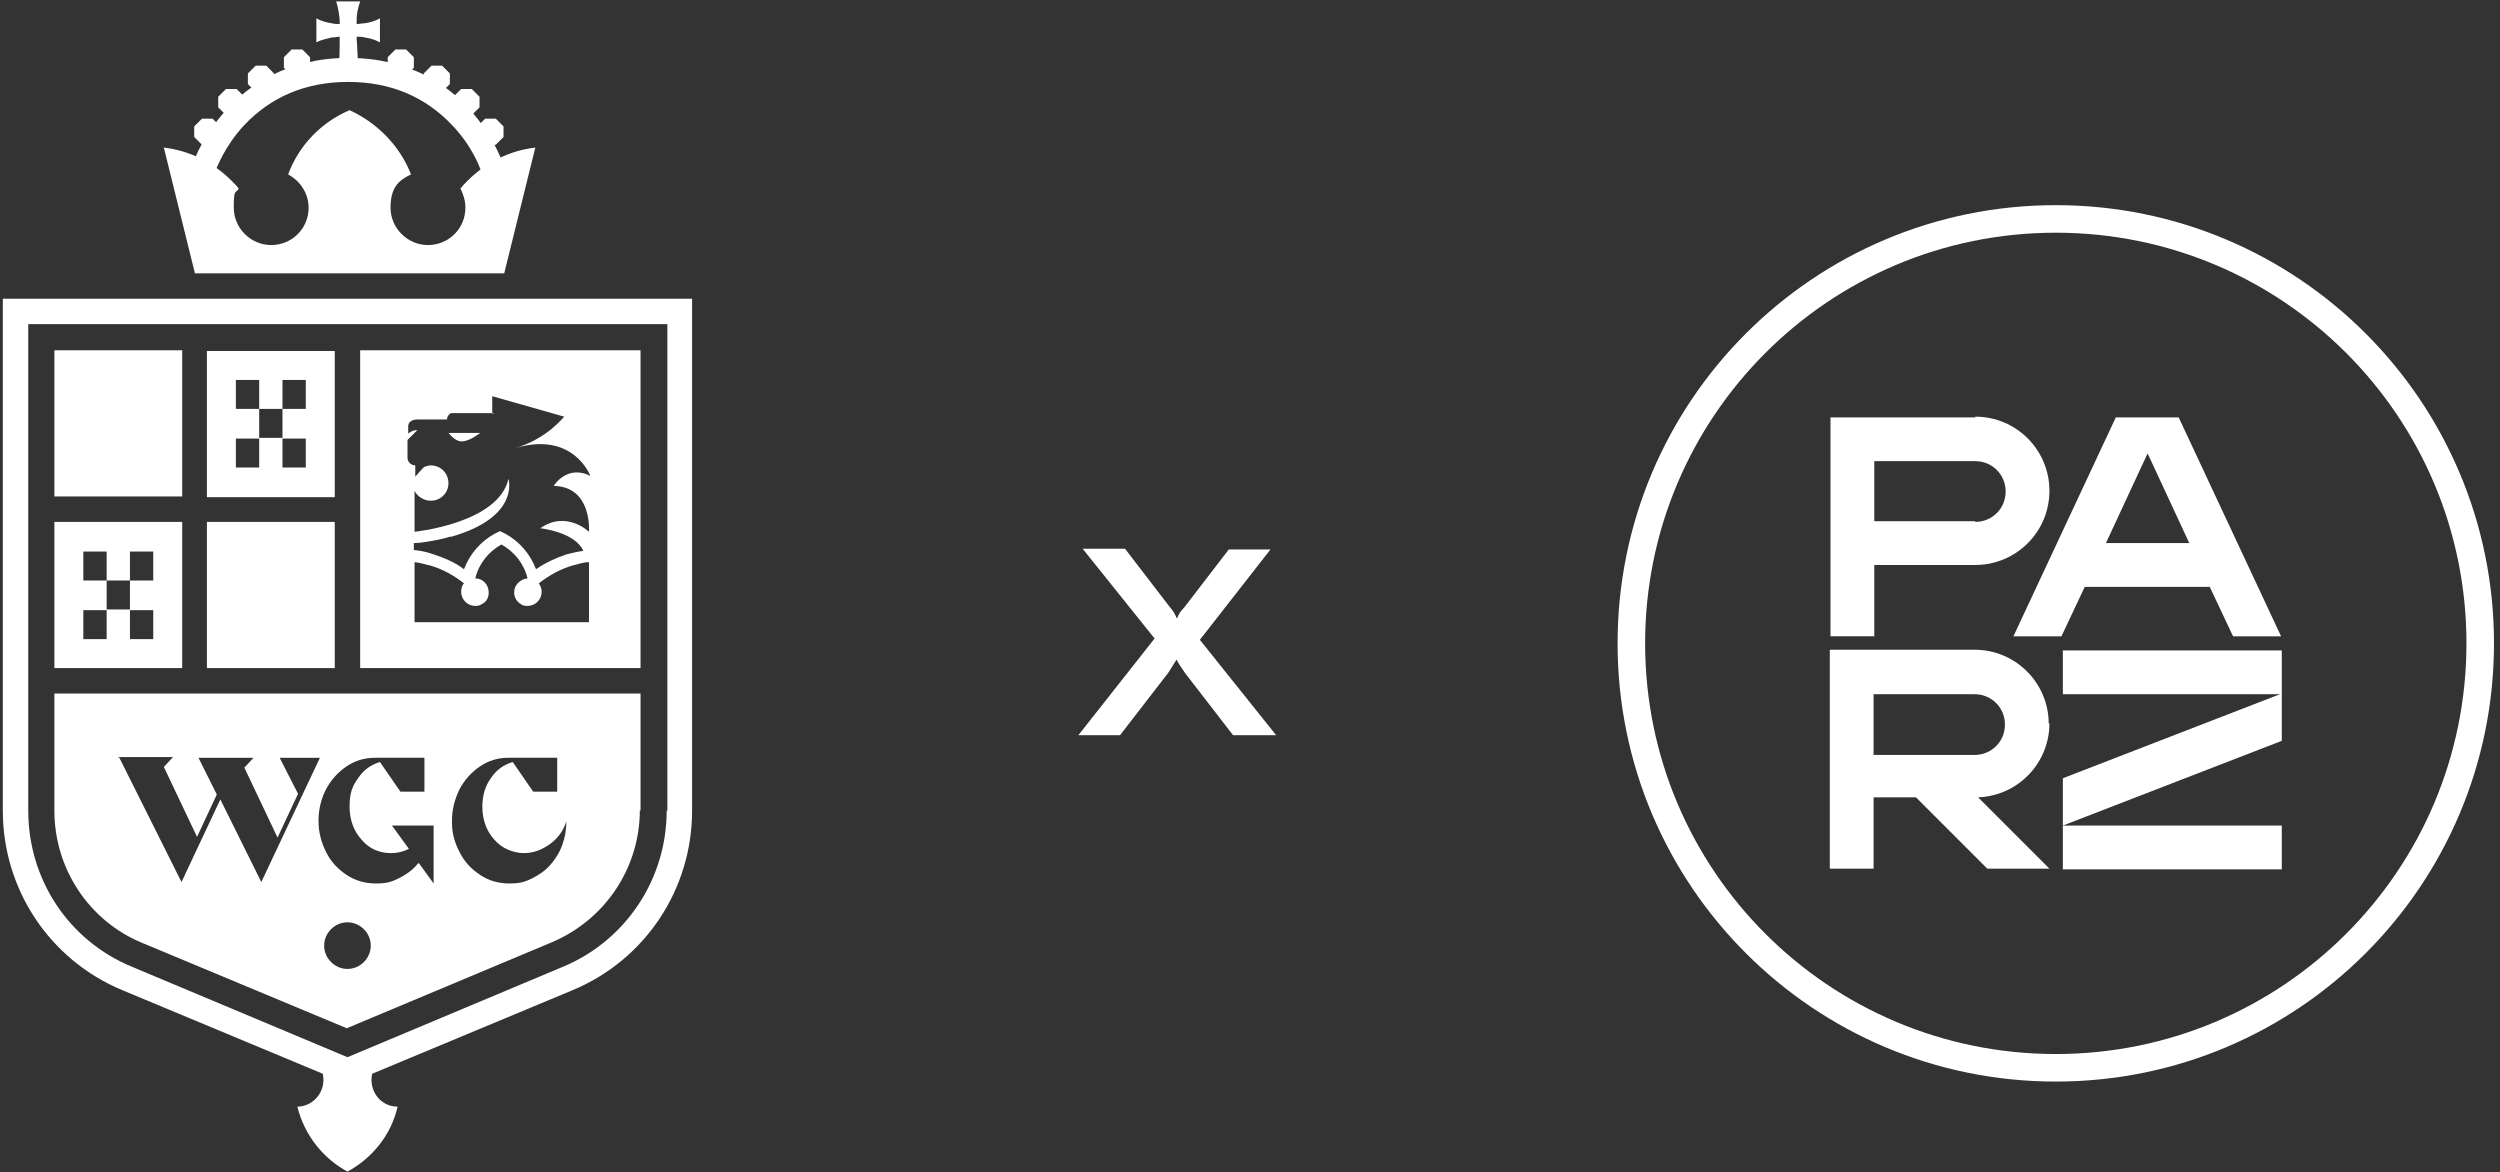
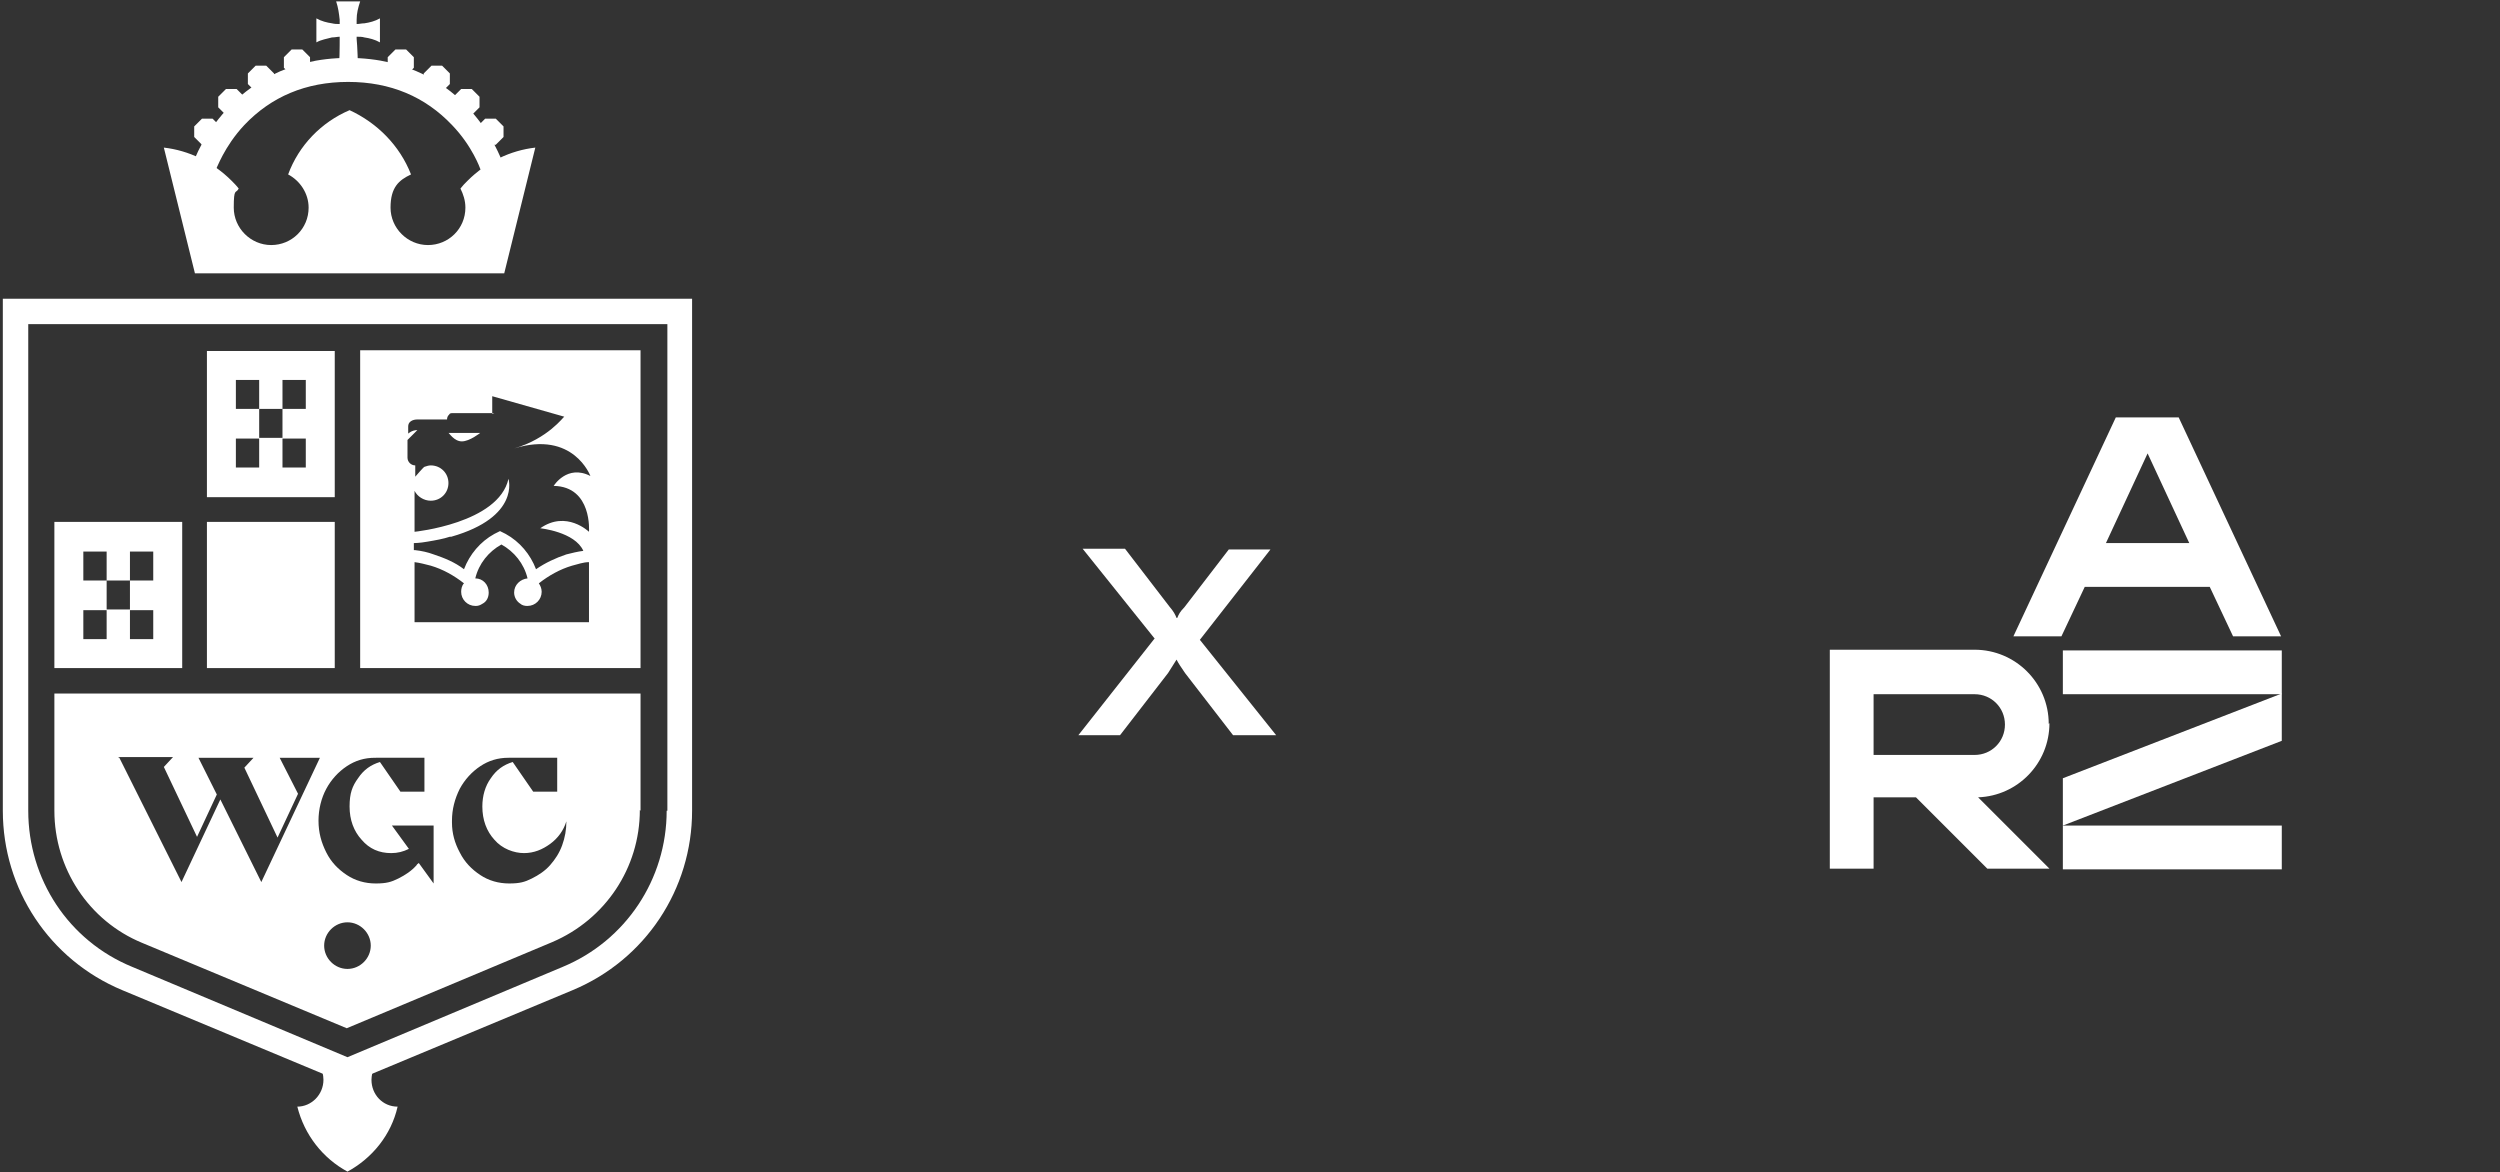
<svg xmlns="http://www.w3.org/2000/svg" id="Layer_1" version="1.1" viewBox="0 0 354 166">
  <rect x="0" y="0" width="354" height="166" fill="#333333" stroke="none" />
  <defs>
    <style>
      .st0 {
        fill: none;
        stroke: #fff;
        stroke-width: 3.9px;
      }

      .st1 {
        fill: #fff;
      }
    </style>
  </defs>
-   <path class="st0" d="M291.1,151.2c33.2,0,60.1-26.9,60.1-60.1s-26.9-60.1-60.1-60.1-60.1,26.9-60.1,60.1,26.9,60.1,60.1,60.1Z" />
-   <path class="st1" d="M279.7,59.1h-20.5v31h6.2v-10.1h14.3c5.8,0,10.5-4.7,10.5-10.5s-4.7-10.5-10.5-10.5ZM279.7,73.8h-14.3v-8.5h14.3c2.4,0,4.3,1.9,4.3,4.3s-1.9,4.3-4.3,4.3Z" />
  <path class="st1" d="M290.1,102.5c0-5.8-4.7-10.5-10.5-10.5h-20.5v31h6.2v-10.1h6l10.1,10.1h8.8l-10.1-10.1c5.6-.2,10.1-4.8,10.1-10.5ZM265.3,98.3h14.3c2.4,0,4.3,1.9,4.3,4.3s-1.9,4.3-4.3,4.3h-14.3v-8.5Z" />
  <path class="st1" d="M316.2,90.1h6.8l-14.5-31h-8.9l-14.5,31h6.8l3.3-7h17.7l3.3,7h0ZM298.2,76.9l5.9-12.7,5.9,12.7h-11.9Z" />
  <path class="st1" d="M323.1,116.9h-31v6.2h31v-6.2Z" />
  <path class="st1" d="M323.1,92.1h-31v6.2h31v-6.2Z" />
  <path class="st1" d="M292.1,116.9l31-12v-6.7l-31,12v6.7Z" />
  <path class="st1" d="M.4,42.3v72.5c0,11.1,6.6,21.1,16.9,25.4l31.9,13.3,31.9-13.3c10.3-4.3,16.9-14.3,16.9-25.4V42.3H.4ZM94.4,114.8c0,9.7-5.8,18.4-14.7,22.1l-30.5,12.8-30.5-12.8c-9-3.7-14.7-12.4-14.7-22.1V45.9h90.5v68.9h0Z" />
-   <path class="st1" d="M25.8,49.6H7.7v20.7h18.1v-20.7Z" />
  <path class="st1" d="M47.4,73.9h-18.1v20.7h18.1v-20.7Z" />
  <path class="st1" d="M90.6,114.7c0,8.2-4.9,15.5-12.4,18.7l-29.1,12.2-29-12.1c-7.5-3.1-12.4-10.5-12.4-18.7v-16.6h83v16.6ZM49.2,130.6c-1.8,0-3.3,1.5-3.3,3.3,0,1.8,1.5,3.3,3.3,3.3s3.3-1.5,3.3-3.3c0-1.8-1.5-3.3-3.3-3.3ZM53.1,107.3c-1.5,0-2.8.4-4,1.2-1.2.8-2.2,1.9-2.9,3.2s-1.1,2.9-1.1,4.5c0,1.7.4,3.1,1.1,4.5.7,1.4,1.7,2.4,2.9,3.2,1.2.8,2.6,1.2,4.1,1.2s2.2-.2,3.2-.7c1-.5,1.9-1.1,2.6-1.9,0-.1.2-.2.3-.3l2.1,2.9h0v-8.2h-5.9s2.4,3.3,2.4,3.3c-.8.4-1.6.6-2.5.6-1.7,0-3.1-.6-4.2-1.9-1.1-1.2-1.7-2.8-1.7-4.7s.4-2.9,1.2-4c.8-1.2,1.8-1.9,3.1-2.3h0l2.9,4.2h3.4v-4.8h-6.8ZM72,107.3c-1.5,0-2.8.4-4,1.2-1.2.8-2.2,1.9-2.9,3.2-.7,1.4-1.1,2.9-1.1,4.5v.3c0,1.5.4,2.9,1.1,4.2.7,1.4,1.7,2.4,2.9,3.2,1.2.8,2.6,1.2,4.1,1.2s2.2-.2,3.2-.7c1-.5,1.9-1.1,2.6-1.9.7-.8,1.3-1.7,1.7-2.8s.6-2.2.6-3.4h0c-.4,1.3-1.2,2.4-2.3,3.2-1.1.8-2.3,1.3-3.7,1.3s-3.1-.6-4.2-1.9c-1.1-1.2-1.7-2.8-1.7-4.7,0-1.5.4-2.9,1.2-4,.8-1.2,1.8-1.9,3.1-2.3h0l2.9,4.2h3.4v-4.8h-6.8ZM16.9,107.3l.7,1.4,8.1,16.2h0l5.5-11.7,5.8,11.7h0l8.3-17.6h0s-5.7,0-5.7,0h0s2.6,5.1,2.6,5.1l-2.9,6.2-4.7-9.9,1.3-1.4h0s-7.8,0-7.8,0l2.6,5.2-2.8,6-4.7-9.9,1.3-1.4h0s-7.8,0-7.8,0h0Z" />
  <path class="st1" d="M69.6,25c-.7,0-1.3-.4-1.6-1.1,0,0-1.1-3.2-4-6.2-3.8-4-8.7-6.1-14.7-6.1s-10.9,2.1-14.7,6.1c-2.9,3.1-3.9,6.2-4,6.2-.3.9-1.2,1.3-2.1,1s-1.3-1.2-1-2.1c0-.2,1.3-3.7,4.6-7.3,3-3.3,8.5-7.3,17.2-7.3s14.2,3.9,17.2,7.3c3.3,3.6,4.5,7.2,4.6,7.3.3.9-.2,1.8-1,2.1-.2,0-.3,0-.5,0h0Z" />
  <path class="st1" d="M56,10.7h0c0,0,1.5,0,1.5,0l1.1-1.1v-1.5l-1.1-1.1h-1.5l-1.1,1.1v1.5l1,1Z" />
  <path class="st1" d="M61.1,13h0c0,0,1.5,0,1.5,0l1.1-1.1v-1.5l-1.1-1.1h-1.5l-1.1,1.1v1.5l1,1Z" />
  <path class="st1" d="M65.3,16.3h0c0,0,1.5,0,1.5,0l1.1-1.1v-1.5l-1.1-1.1h-1.5l-1.1,1.1v1.5l1,1Z" />
  <path class="st1" d="M68.7,20.5h0c0,0,1.5,0,1.5,0l1.1-1.1v-1.5l-1.1-1.1h-1.5l-1.1,1.1v1.5l1,1Z" />
  <path class="st1" d="M42.8,10.7h0c0,0-1.5,0-1.5,0l-1.1-1.1v-1.5l1.1-1.1h1.5l1.1,1.1v1.5l-1,1Z" />
  <path class="st1" d="M37.7,13h0c0,0-1.5,0-1.5,0l-1.1-1.1v-1.5l1.1-1.1h1.5l1.1,1.1v1.5l-1,1Z" />
  <path class="st1" d="M33.5,16.3h0c0,0-1.5,0-1.5,0l-1.1-1.1v-1.5l1.1-1.1h1.5l1.1,1.1v1.5l-1,1Z" />
  <path class="st1" d="M30.1,20.5h0c0,0-1.5,0-1.5,0l-1.1-1.1v-1.5l1.1-1.1h1.5l1.1,1.1v1.5l-1,1Z" />
  <path class="st1" d="M50.7,10.1h0c0-.9-.1-3.7-.2-4.6v-.3c.4,0,.8,0,1.1.1.7.1,1.5.3,2.2.7v-3.4c-.7.4-1.5.6-2.2.7-.4,0-.7.1-1.1.1,0-.2,0-.4,0-.6,0-.9.2-1.7.5-2.6h-3.4c.3.9.4,1.7.5,2.6,0,.2,0,.4,0,.6-.4,0-.7,0-1.1-.1-.7-.1-1.5-.3-2.2-.7v3.4c.7-.4,1.5-.5,2.2-.7.4,0,.8-.1,1.1-.1v.3c0,.9,0,3.7-.2,4.6h0s2.5,0,2.5,0h0Z" />
  <path class="st1" d="M71.4,38.7l4.4-17.8c-3.5.4-6.9,2-9.6,4.7-.4.4-.7.7-1,1.1.4.8.7,1.7.7,2.7,0,3-2.4,5.3-5.3,5.3s-5.3-2.4-5.3-5.3,1.2-3.9,2.9-4.7c-1.6-4.1-4.8-7.3-8.7-9.1-4,1.7-7.2,5-8.7,9.1,1.7.9,2.9,2.7,2.9,4.7,0,3-2.4,5.3-5.3,5.3s-5.3-2.4-5.3-5.3.3-1.9.7-2.7c-.3-.4-.7-.8-1-1.1-2.7-2.7-6.1-4.3-9.6-4.7l4.4,17.8h44.1Z" />
  <path class="st1" d="M52.6,152.9c0-.6.2-1.3.4-2.4l-3.6,1.6-4.1-1.8c.3,1.3.5,1.9.5,2.6,0,2.1-1.7,3.8-3.7,3.8,1,4,3.6,7.3,7.1,9.2,3.5-1.9,6.2-5.2,7.1-9.2-2.1,0-3.7-1.7-3.7-3.8h0Z" />
  <path class="st1" d="M90.7,94.6h-39.7v-45h39.7v45ZM71,77.1c-1.8,1-3.2,2.7-3.7,4.8,1.1,0,1.9.9,1.9,2,0,.7-.3,1.3-.9,1.6-.3.2-.6.3-.9.3,0,0,0,0-.1,0-1.1,0-2-.9-2-2,0-.4.1-.9.4-1.2-1.4-1.1-3-2-4.7-2.5-.8-.2-1.5-.4-2.3-.5v8.5h24.7v-8.5c-.8,0-1.6.3-2.4.5-1.7.5-3.3,1.4-4.7,2.5.2.3.4.7.4,1.2,0,1.1-.9,2-2,2s0,0-.1,0c-.3,0-.7-.1-.9-.3-.5-.3-.9-.9-.9-1.6,0-1.1.9-1.9,1.9-2-.5-2.1-1.9-3.8-3.7-4.8ZM70,58.5h-5.9c-.2,0-.4,0-.5.2-.2.2-.3.4-.3.7h-4.3s-1.2,0-1.2,1v1s.5-.5,1.3-.5l-1.4,1.4v2.5c0,.6.5,1.1,1.1,1.1v1.6s1.2-1.4,1.3-1.4c.3-.1.6-.2.9-.2,1.4,0,2.5,1.1,2.5,2.5,0,1.4-1.1,2.5-2.5,2.5-1,0-1.9-.6-2.3-1.4v5.8c0,0,11.9-1.2,13.3-7.5,0,0,1.7,5.4-8.1,8.2,0,0-.1,0-.2,0-.9.3-2,.5-3.2.7-1.1.2-1.9.2-1.9.2v1h.2c.9.1,1.8.3,2.6.6,1.5.5,3,1.1,4.3,2.1.8-2.1,2.3-3.9,4.3-5l.8-.4.8.4c2,1.1,3.5,2.9,4.3,5,1.3-.9,2.8-1.6,4.3-2.1.8-.2,1.6-.4,2.4-.5-1.2-2.7-6.1-3.2-6.1-3.2,3.7-2.6,6.9.5,6.9.5,0,0,.5-6.4-5-6.5h0s1.9-3.1,5.2-1.4c0,0-2.4-6.5-10.8-3.9,4.8-1.4,7-4.5,7.1-4.5l-10.2-2.9v2.5ZM68,61.3s-1.5,1.2-2.6,1.2c-1.1,0-1.8-1.2-1.9-1.2h4.4Z" />
  <path class="st1" d="M25.8,94.6H7.7v-20.7h18.1v20.7ZM11.8,90.5h3.3v-4.1h-3.3v4.1ZM18.4,90.5h3.3v-4.1h-3.3v4.1ZM18.4,82.2h-3.3v4.1h3.3v-4.1h3.3v-4.1h-3.3v4.1ZM11.8,82.2h3.3v-4.1h-3.3v4.1Z" />
  <path class="st1" d="M47.4,70.4h-18.1v-20.7h18.1v20.7ZM33.4,66.2h3.3v-4.1h-3.3v4.1ZM40,66.2h3.3v-4.1h-3.3v4.1ZM40,57.9h-3.3v4.1h3.3v-4.1h3.3v-4.1h-3.3v4.1ZM33.4,57.9h3.3v-4.1h-3.3v4.1Z" />
  <path class="st1" d="M163.4,90.3l-10.1-12.6h6l6.3,8.2c.6.7.8,1.1,1,1.6h.1c.2-.5.4-.9,1-1.5l6.3-8.2h5.9l-10,12.8,10.8,13.5h-6.1l-6.8-8.8c-.6-.9-.9-1.3-1.2-1.9h0c-.3.5-.7,1.1-1.2,1.9l-6.8,8.8h-5.9l10.8-13.7Z" />
</svg>